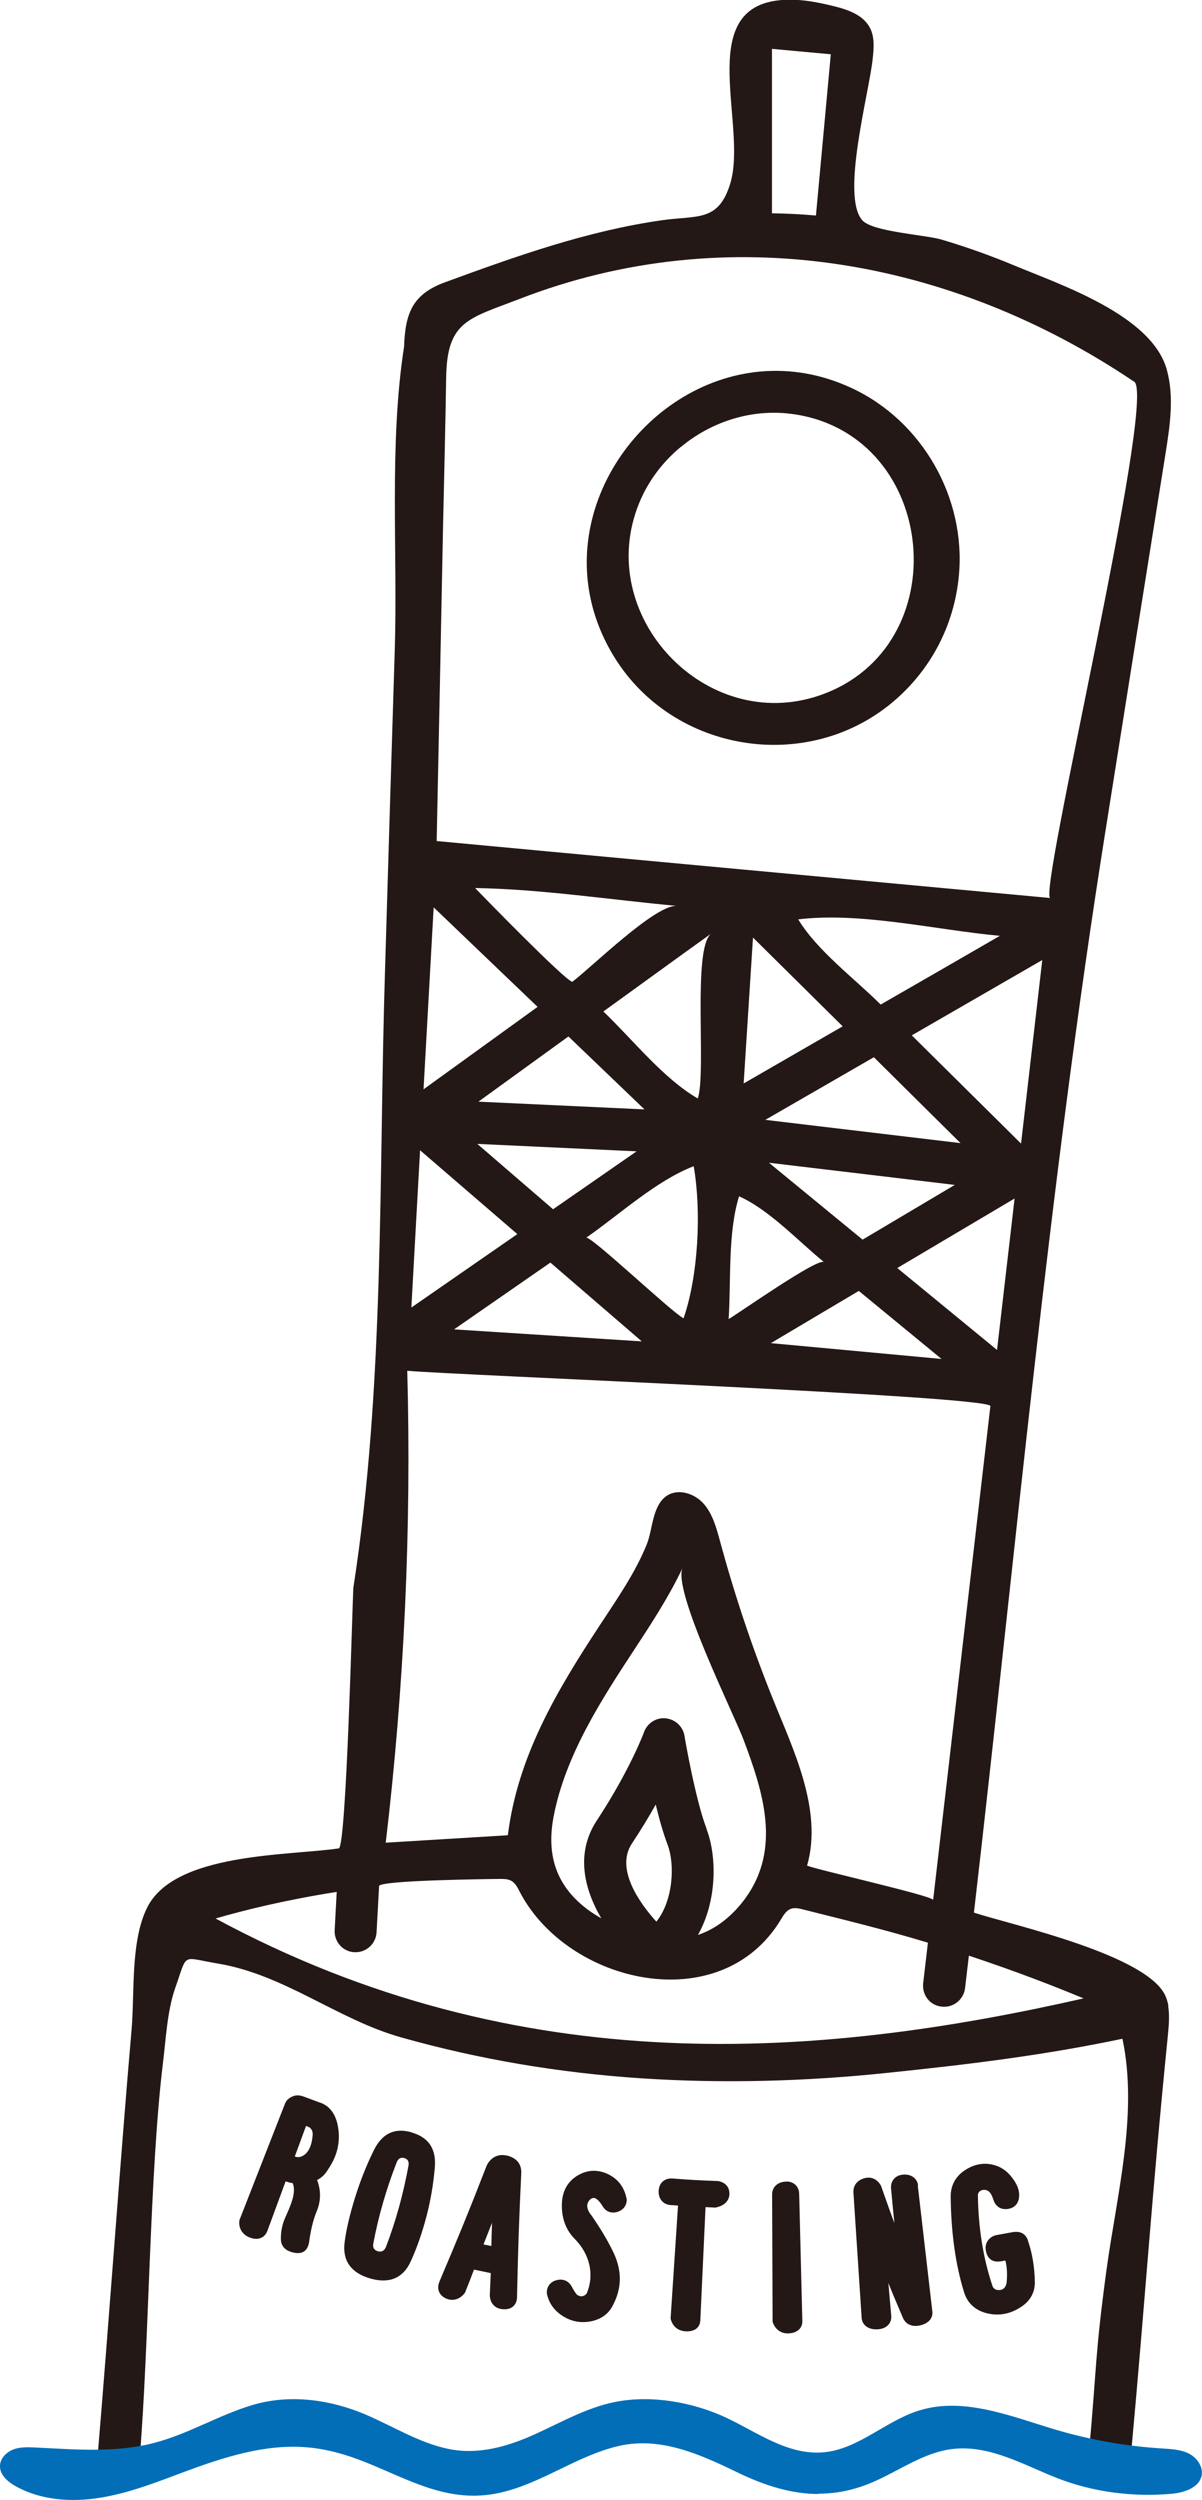
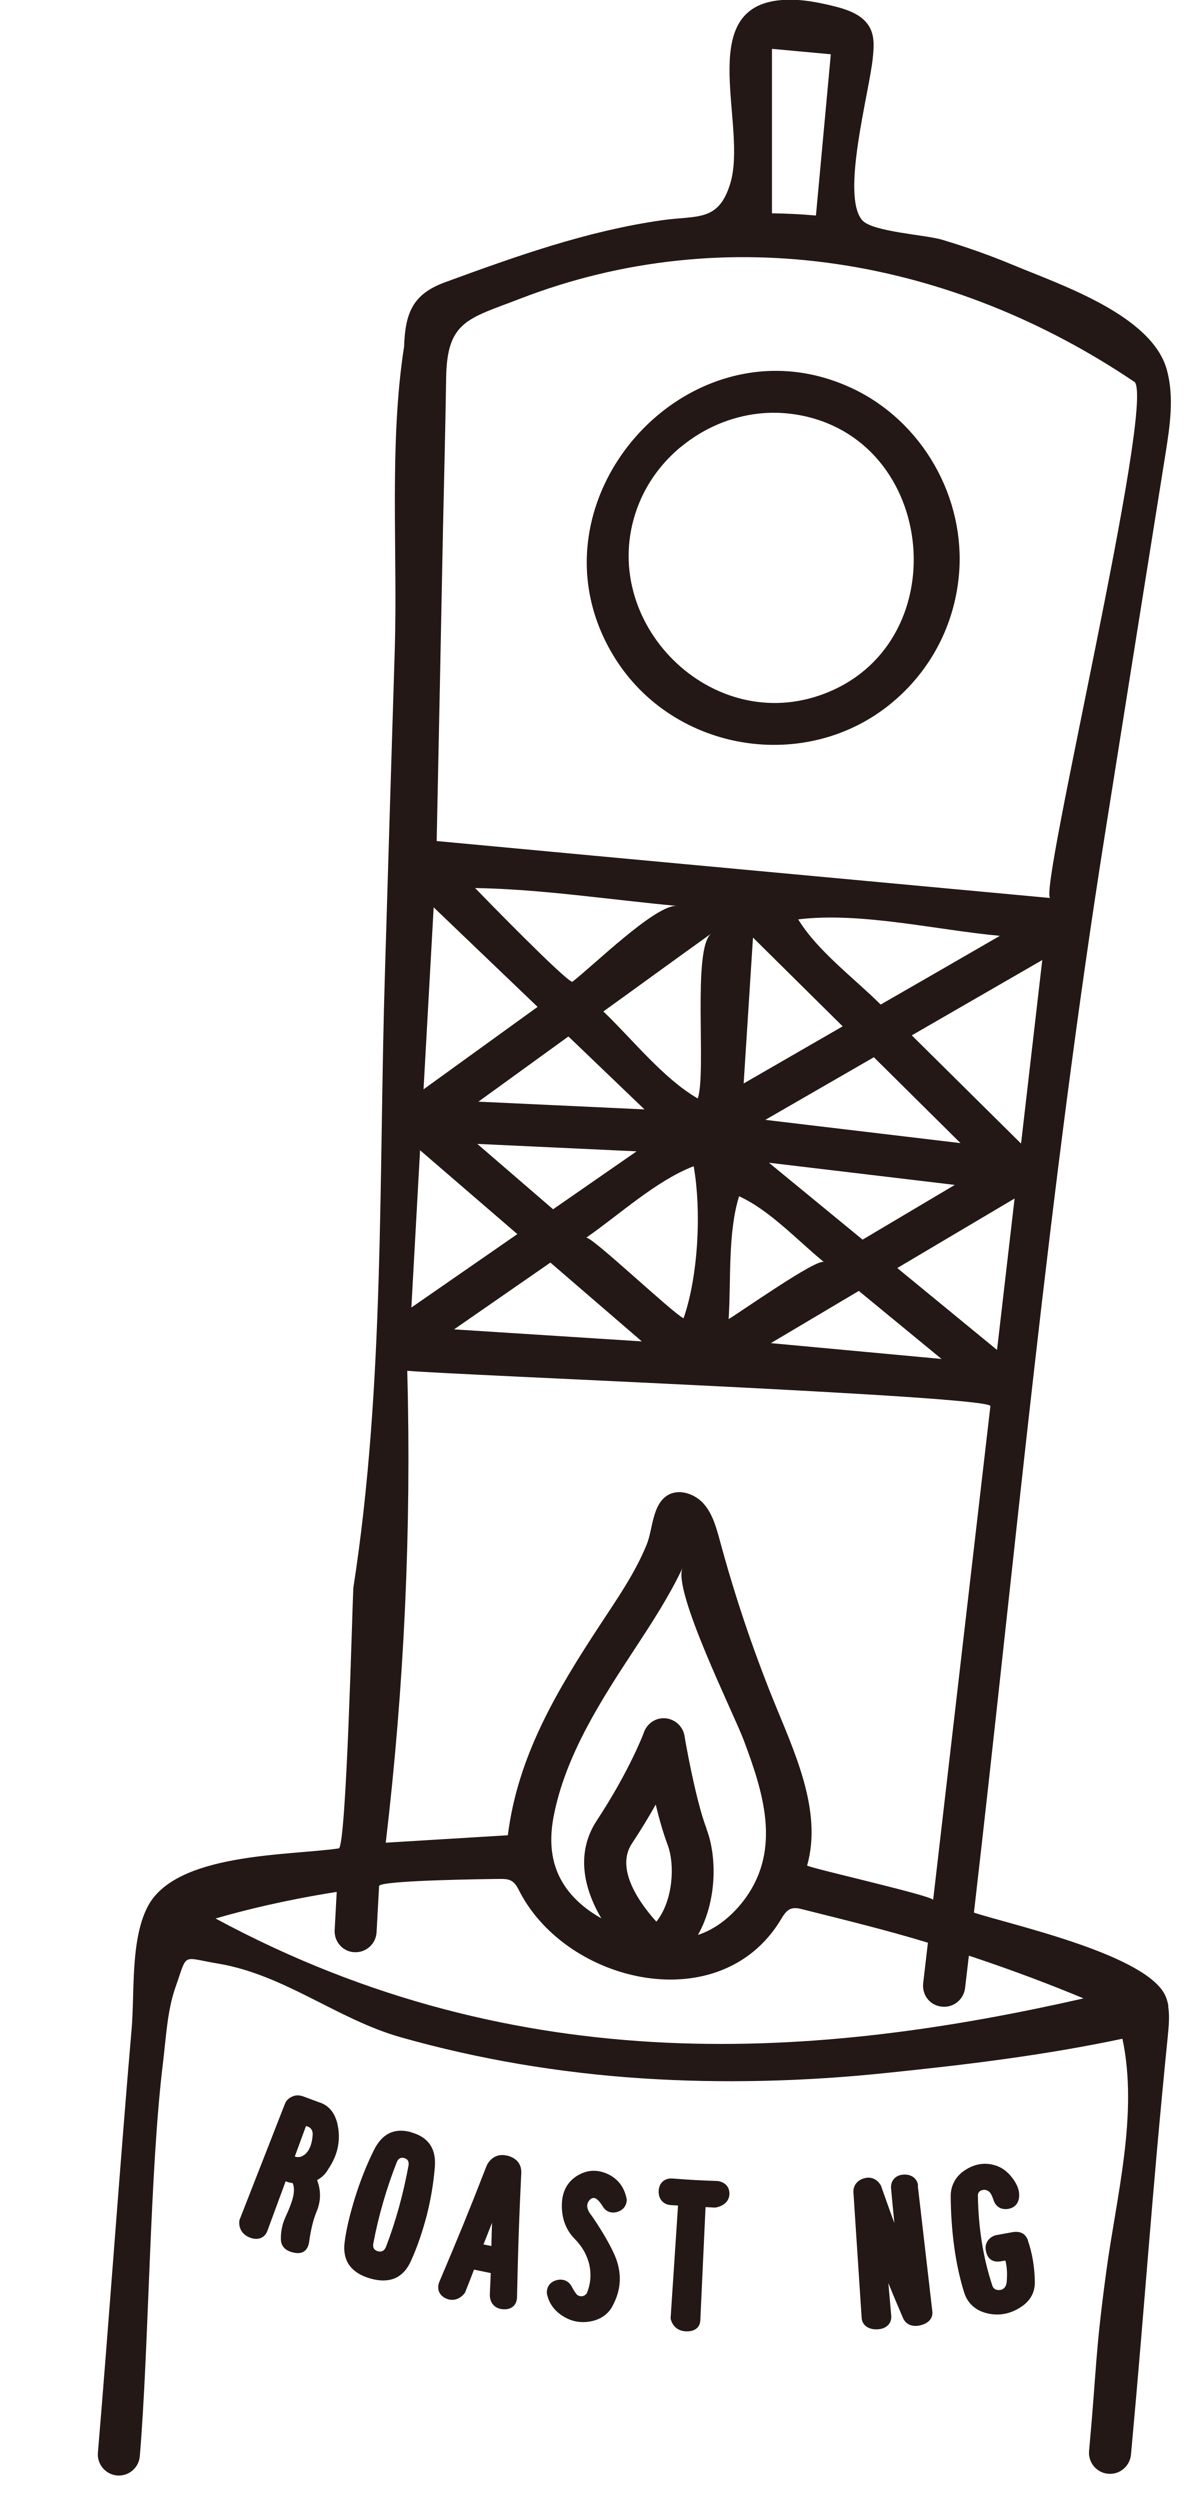
<svg xmlns="http://www.w3.org/2000/svg" id="_レイヤー_2" viewBox="0 0 76 158">
  <defs>
    <style>.cls-1{fill:#036eb8;}.cls-2{fill:#231815;}</style>
  </defs>
  <g id="_レイヤー_1-2">
    <g>
      <g>
        <path class="cls-2" d="M73.88,126.8c-.03-.19-.08-.39-.15-.57-1-2.67-9.76-4.58-12.15-5.36,2.64-22.8,4.72-45.75,8.32-68.38,1.26-7.93,2.52-15.87,3.79-23.8,.28-1.76,.56-3.59,.09-5.31-.94-3.46-6.72-5.38-9.69-6.62-1.49-.62-3.01-1.16-4.56-1.62-1.01-.3-4.35-.49-5-1.21-1.39-1.53,.44-8.11,.65-10.23,.07-.65,.13-1.35-.17-1.93-.42-.82-1.39-1.16-2.29-1.38-1.17-.29-2.37-.51-3.57-.36-5.21,.66-1.85,7.99-2.99,11.61-.75,2.4-2.08,1.96-4.32,2.28-4.75,.68-9.2,2.27-13.68,3.91-2.04,.74-2.54,1.91-2.61,4.07-.96,6.15-.4,12.95-.59,19.17-.21,6.79-.42,13.58-.62,20.37-.4,12.93-.01,26.1-2,38.91-.06,1-.44,16.4-.92,16.46-3.21,.47-10.37,.26-12.11,3.73-1.07,2.13-.79,5.4-.99,7.71-.66,7.57-1.49,19.18-2.13,26.75-.06,.7,.44,1.32,1.12,1.43,.03,0,.06,0,.09,.01,.73,.06,1.38-.48,1.44-1.22,.58-6.92,.62-17.92,1.46-24.82,.19-1.53,.27-3.31,.78-4.77,.81-2.28,.34-1.93,2.71-1.54,4.22,.71,7.53,3.52,11.56,4.66,4.95,1.4,10.05,2.25,15.19,2.59s10.36,.2,15.52-.34c5.14-.53,9.92-1.11,14.91-2.16,1.01,4.79-.38,9.94-1.02,14.69-.73,5.41-.59,5.91-1.09,11.35-.07,.73,.47,1.39,1.2,1.45,.73,.07,1.38-.47,1.45-1.21,.96-10.48,1.28-16,2.33-26.47,.06-.62,.12-1.27,.02-1.88Zm-26.86-58.33l.59-9.22,5.67,5.61-6.26,3.61Zm8.23-1.66l5.48,5.43-12.34-1.47,6.85-3.95Zm-11.13,2.61c-2.18-1.26-4.11-3.72-5.97-5.5,2.28-1.64,4.55-3.3,6.83-4.93-1.23,.9-.3,8.74-.86,10.43Zm-3.36,.69l-10.51-.49,5.69-4.12,4.81,4.61Zm-.51,2.65l-5.28,3.66-4.79-4.13,10.08,.47Zm20.12,2.12l-5.83,3.46-5.92-4.86,11.74,1.4Zm4.18-2.62l-6.9-6.83,8.25-4.76-1.34,11.59Zm-8.87-8.78c-1.68-1.67-4-3.39-5.21-5.38,3.97-.48,8.7,.67,12.75,1.04-2.51,1.45-5.02,2.9-7.53,4.34Zm-19.49-1.43c-.46-.08-5.65-5.41-6.15-5.93,4.21,.07,8.54,.74,12.76,1.13-1.34-.12-5.41,3.89-6.62,4.8Zm-2.2,1.58l-7.21,5.21,.64-11.5,6.57,6.29Zm-7.42,9.07l6.14,5.29-6.7,4.64,.55-9.94Zm8.23,7.09l5.78,4.98-11.87-.76,6.09-4.22Zm2.26-1.57c2.12-1.47,4.43-3.61,6.8-4.52,.5,2.85,.29,6.93-.64,9.61-.71-.34-5.9-5.27-6.16-5.09Zm9.01,5.14c.16-2.48-.06-5.44,.66-7.76,1.93,.87,3.7,2.8,5.37,4.16-.4-.29-5.36,3.21-6.03,3.6Zm8.23-1.78l5.23,4.3-10.79-1,5.56-3.3Zm2.44-1.45l7.41-4.39-1.11,9.57-6.3-5.17ZM48.83,3.09l3.7,.34-.94,10.19c-.92-.08-1.85-.13-2.78-.14V3.09Zm22.87,21.02s.02,.01,.03,.02c1.36,1.26-6.15,32.54-5.32,32.62-12.93-1.2-25.87-2.39-38.8-3.6,.14-6.57,.27-13.15,.4-19.72,.07-3.19,.15-6.37,.2-9.56,.05-3.6,1.41-3.73,4.64-4.98,13.15-5.09,27.34-2.53,38.84,5.22ZM25.78,86.63c3.04,.27,36.91,1.59,36.84,2.23-1.21,10.4-2.41,20.81-3.62,31.21,.03-.25-7.31-1.9-7.97-2.17,1.01-3.52-.89-7.37-2.18-10.58-1.3-3.23-2.41-6.55-3.32-9.91-.23-.84-.46-1.71-1.02-2.36s-1.58-1-2.31-.55c-.96,.6-.92,2.12-1.3,3.08-.74,1.84-1.91,3.5-2.99,5.15-2.7,4.11-5.18,8.26-5.8,13.25-2.57,.16-5.15,.31-7.72,.47,1.17-9.89,1.63-19.87,1.36-29.82,.01,0,.03,0,.04,0Zm15.72,34.81c-1.04-1.15-2.61-3.32-1.55-4.93,.59-.89,1.09-1.72,1.51-2.47,.22,.92,.48,1.82,.74,2.51,.5,1.29,.35,3.59-.7,4.89Zm3.18-5.86c-.71-1.83-1.4-5.84-1.4-5.88-.1-.6-.59-1.05-1.19-1.11-.6-.06-1.16,.3-1.37,.87,0,.02-.9,2.42-2.98,5.58-1.36,2.06-.82,4.32,.28,6.19-.82-.46-1.67-1.11-2.28-2-.83-1.21-1.07-2.66-.74-4.41,.74-3.91,3.07-7.47,5.13-10.61,1.09-1.66,2.18-3.33,3.03-5.13-.66,1.4,3.24,9.23,3.86,10.88,1.21,3.23,2.4,6.84,.11,10-.57,.78-1.56,1.84-3,2.32,1.21-2.14,1.21-4.96,.54-6.7Zm-31.05,5.66c1.79-.52,4.41-1.17,7.66-1.68l-.13,2.41c-.04,.69,.45,1.29,1.12,1.39,.04,0,.09,.01,.13,.01,.73,.04,1.36-.52,1.4-1.26l.16-2.92c.02-.36,6.74-.44,7.64-.45,.24,0,.49,0,.7,.11,.27,.14,.42,.44,.56,.72,3.04,5.81,12.68,8.03,16.49,1.76,.17-.29,.36-.61,.67-.71,.23-.07,.48-.02,.71,.04,2.66,.67,5.31,1.31,7.93,2.11l-.3,2.56c-.08,.73,.41,1.4,1.17,1.48,.73,.09,1.39-.44,1.48-1.17l.24-2.05c2.96,.98,5.43,1.94,7.25,2.7-16.52,3.75-35.52,5.4-54.9-5.06Z" />
        <path class="cls-2" d="M20.24,132.88c-.41-.15-.62-.23-1.02-.38-.27-.1-.5-.11-.71-.02-.25,.1-.41,.26-.49,.46-1.15,2.94-1.73,4.42-2.88,7.36-.08,.5,.18,.94,.7,1.12,.49,.17,.91,0,1.07-.45,.46-1.25,.69-1.87,1.15-3.12,.16,.06,.31,.1,.44,.11,.08,.16,.11,.41,.06,.72-.05,.34-.24,.84-.52,1.45-.23,.5-.29,1.01-.28,1.39,.01,.43,.28,.73,.83,.84,.54,.11,.88-.12,.96-.71,.1-.72,.25-1.36,.46-1.87,.28-.65,.3-1.33,.04-2.01,.3-.16,.54-.39,.71-.7,.62-.91,.8-1.87,.57-2.87-.17-.69-.53-1.13-1.1-1.33Zm-.98,3.28c-.2,.16-.41,.2-.62,.12,.28-.77,.43-1.16,.71-1.93,.07,.03,.11,.04,.18,.07,.17,.1,.25,.26,.24,.49-.04,.58-.2,1-.51,1.26Z" />
        <path class="cls-2" d="M26.01,134.75c-1.06-.3-1.85,.07-2.38,1.15-.46,.93-.85,1.92-1.18,2.97-.33,1.07-.56,2.02-.66,2.83-.15,1.16,.4,1.94,1.62,2.29,1.22,.35,2.09-.03,2.57-1.1,.42-.92,.74-1.89,1-2.88,.25-.97,.42-1.97,.51-3.01,.11-1.19-.38-1.93-1.47-2.24Zm-1.62,7.27c-.1,.23-.27,.31-.5,.25-.23-.07-.33-.22-.29-.47,.33-1.76,.83-3.48,1.49-5.17,.1-.23,.26-.31,.47-.25,.22,.06,.31,.22,.27,.47-.33,1.79-.8,3.52-1.44,5.18Z" />
        <path class="cls-2" d="M32.02,136.22c-.3-.07-.57-.02-.8,.12-.19,.12-.34,.29-.45,.52-1.14,2.93-1.74,4.39-2.97,7.29-.21,.46-.06,.89,.39,1.1,.44,.2,.9,.06,1.21-.36,.23-.58,.35-.87,.57-1.46,.42,.09,.63,.13,1.06,.22-.02,.55-.04,.82-.06,1.37,0,.51,.3,.86,.79,.91,.55,.06,.91-.23,.93-.74,.07-3.16,.12-4.74,.27-7.89,.01-.57-.32-.95-.95-1.09Zm-1.45,5.62c.22-.55,.32-.82,.54-1.37-.02,.59-.03,.88-.04,1.47-.2-.04-.3-.06-.49-.1Z" />
        <path class="cls-2" d="M37.45,140.07c-.37-.43-.42-.78-.15-1.06,.08-.08,.19-.13,.3-.1,.14,.03,.33,.23,.52,.54,.19,.31,.52,.44,.89,.34,.39-.11,.61-.4,.62-.78-.14-.8-.58-1.36-1.29-1.66-.66-.27-1.28-.21-1.88,.17-.56,.36-.88,.91-.93,1.66-.05,.93,.22,1.71,.8,2.3,.5,.5,.81,1.08,.94,1.68,.12,.58,.08,1.17-.17,1.77-.16,.2-.36,.24-.59,.11-.09-.08-.21-.25-.35-.52-.19-.37-.56-.54-.98-.42-.41,.11-.64,.44-.6,.86,.14,.65,.53,1.15,1.15,1.49,.52,.29,1.1,.37,1.72,.23,.62-.15,1.06-.49,1.32-1.03,.57-1.1,.55-2.21,0-3.34-.35-.73-.8-1.47-1.32-2.23Z" />
        <path class="cls-2" d="M45.38,137.83c-1.15-.04-1.72-.07-2.87-.16-.47-.03-.82,.26-.86,.73-.05,.53,.26,.91,.74,.95,.19,.01,.29,.02,.48,.03-.19,2.86-.28,4.29-.47,7.14,.11,.48,.45,.78,.95,.81,.56,.03,.91-.23,.93-.7,.13-2.86,.2-4.29,.33-7.15,.25,.01,.37,.02,.62,.03,.55-.1,.88-.42,.89-.86s-.26-.74-.73-.82Z" />
-         <path class="cls-2" d="M49.71,137.87c-.53,0-.89,.34-.89,.8,.01,3.22,.02,4.83,.03,8.05,.14,.47,.52,.76,1,.74,.55-.02,.89-.33,.88-.77-.08-3.22-.12-4.83-.2-8.05-.01-.47-.34-.78-.82-.78Z" />
        <path class="cls-2" d="M58.05,138.12c-.05-.46-.45-.75-.98-.69-.48,.05-.77,.41-.73,.87,.08,.88,.12,1.31,.21,2.19-.35-.94-.51-1.42-.85-2.37-.22-.39-.59-.57-.99-.48-.49,.11-.77,.46-.75,.9,.21,3.18,.31,4.76,.52,7.94,.03,.47,.45,.77,1.05,.72,.54-.04,.87-.4,.82-.87-.07-.82-.11-1.23-.18-2.05,.36,.89,.55,1.33,.93,2.22,.18,.39,.56,.56,1.05,.46,.56-.12,.85-.46,.8-.89-.37-3.18-.55-4.77-.92-7.95Z" />
        <path class="cls-2" d="M65,141.59c-.16-.44-.49-.62-1.02-.52-.37,.07-.56,.1-.94,.17-.23,.04-.42,.15-.56,.33-.14,.18-.2,.42-.14,.69,.1,.51,.44,.74,.98,.64,.1-.02,.15-.03,.25-.04,.11,.43,.12,.89,.08,1.36-.03,.28-.18,.48-.44,.5-.23,.02-.4-.08-.46-.26-.6-1.8-.89-3.71-.92-5.73,0-.16,.11-.29,.29-.33,.17-.04,.36,.02,.47,.16,.09,.1,.16,.27,.23,.48,.14,.42,.49,.63,.94,.55,.46-.08,.69-.43,.68-.89,0-.34-.16-.72-.46-1.1-.3-.39-.66-.64-1.06-.76-.65-.2-1.3-.1-1.93,.32-.58,.39-.88,.96-.88,1.64,.02,2.15,.28,4.25,.85,6.07,.21,.68,.71,1.13,1.41,1.31,.74,.19,1.47,.07,2.14-.36,.64-.4,.94-.96,.92-1.65-.02-.94-.17-1.82-.44-2.58Z" />
        <path class="cls-2" d="M37.18,34.19c-.29,2.4,.18,4.94,1.67,7.35,3.73,6.02,12.16,7.37,17.57,2.85,2.42-2.02,3.92-4.87,4.21-8.03,.45-4.9-2.31-9.75-6.77-11.83-7.77-3.63-15.79,2.33-16.68,9.67Zm5.88-5.95c1.83-1.52,4.23-2.34,6.65-2.12,.2,.02,.39,.04,.58,.07,9.06,1.42,10.26,14.71,1.58,17.74-7.22,2.52-14.36-5.02-11.46-12.13,.57-1.4,1.5-2.62,2.64-3.56Z" />
      </g>
-       <path class="cls-1" d="M51.77,157.61c-1.75,0-3.46-.54-5.24-1.41-2.31-1.12-4.81-2.23-7.43-1.62-2.65,.62-4.87,2.38-7.53,2.96-3.22,.7-5.67-.83-8.54-1.97-1.16-.46-2.38-.81-3.63-.91-2.64-.22-5.24,.62-7.72,1.54-1.74,.65-3.48,1.34-5.31,1.64-1.83,.3-3.79,.18-5.41-.74-.49-.28-.98-.71-.96-1.27,.01-.47,.4-.86,.83-1.03s.92-.15,1.39-.13c2.49,.12,5.03,.35,7.45-.27,2.23-.56,4.21-1.82,6.42-2.45,2.3-.65,4.8-.3,6.98,.62,1.75,.74,3.4,1.8,5.28,2.19s3.74-.14,5.48-.93c1.65-.75,3.25-1.67,5.03-2.03,2.3-.47,4.95,0,7.06,.99,1.96,.92,3.93,2.41,6.21,2.18,2.17-.22,3.88-1.98,5.96-2.63,2.86-.9,5.87,.38,8.74,1.23,2.16,.63,4.38,1.02,6.62,1.16,.58,.04,1.17,.06,1.69,.31s.94,.82,.84,1.39c-.15,.8-1.13,1.1-1.94,1.17-2.43,.21-4.94-.11-7.21-1-2.14-.84-4.33-2.15-6.72-1.82-1.69,.24-3.14,1.27-4.7,1.98-1.26,.58-2.47,.83-3.66,.83Z" />
    </g>
  </g>
</svg>